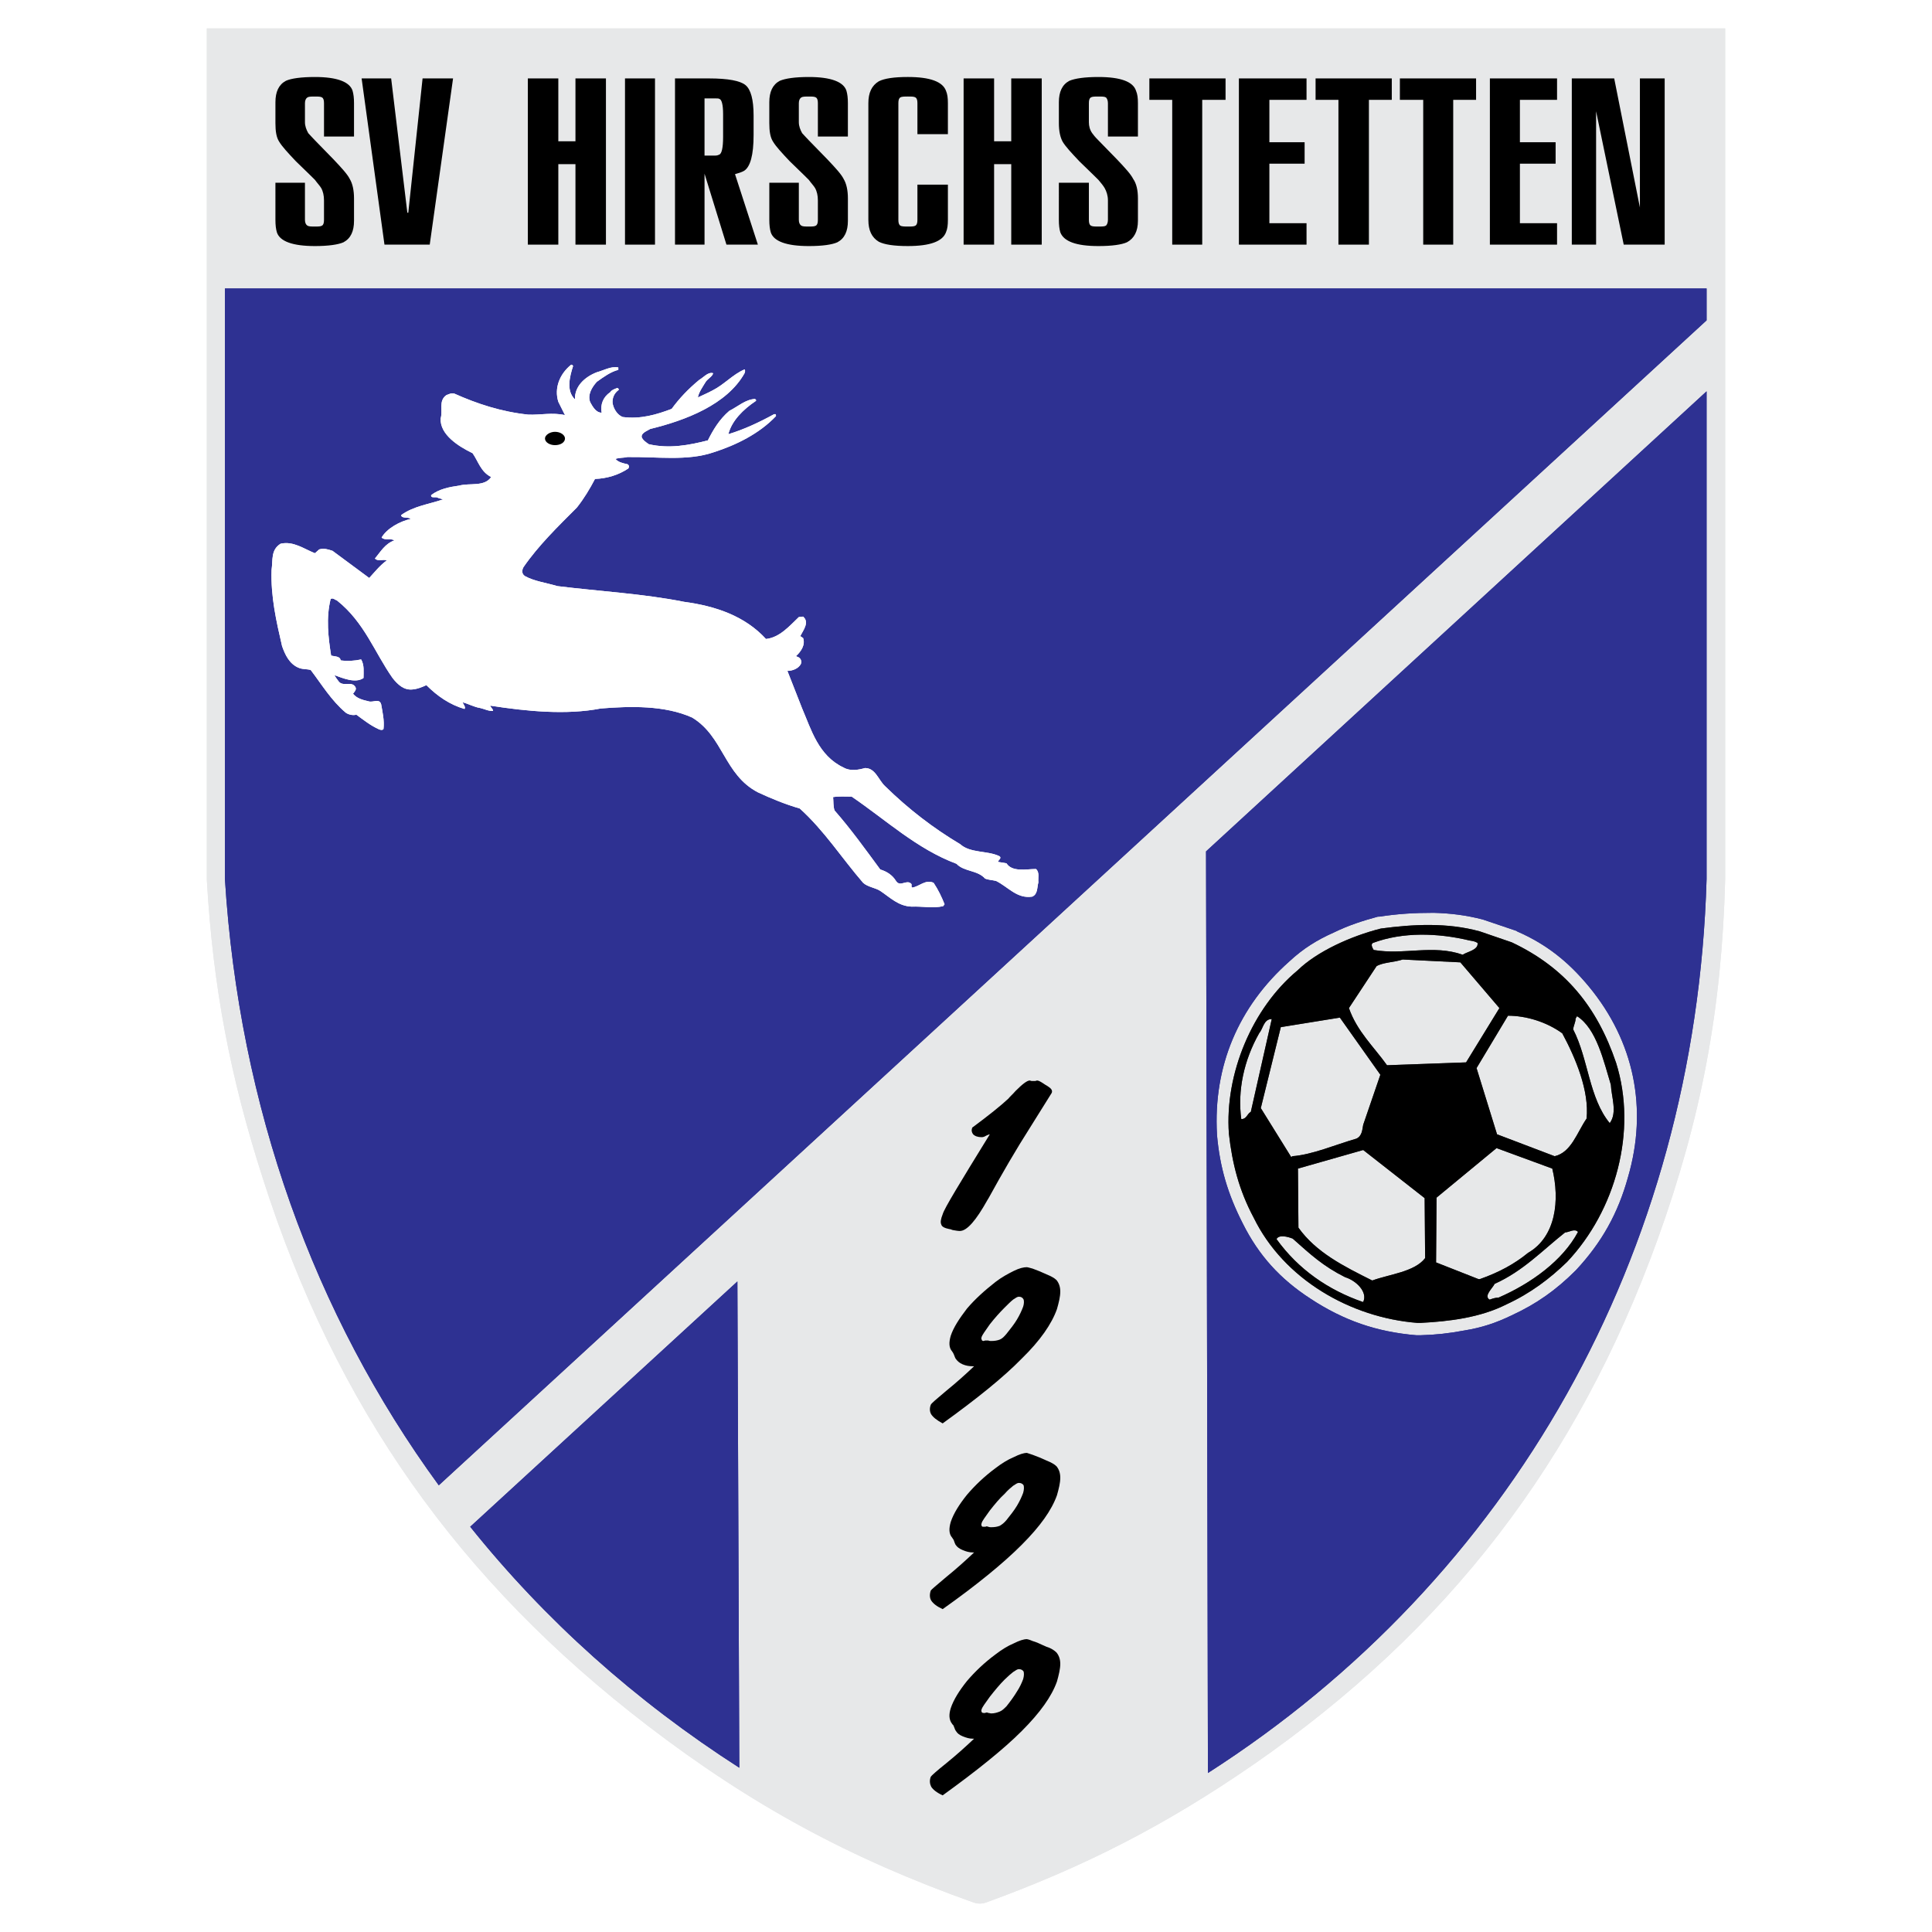
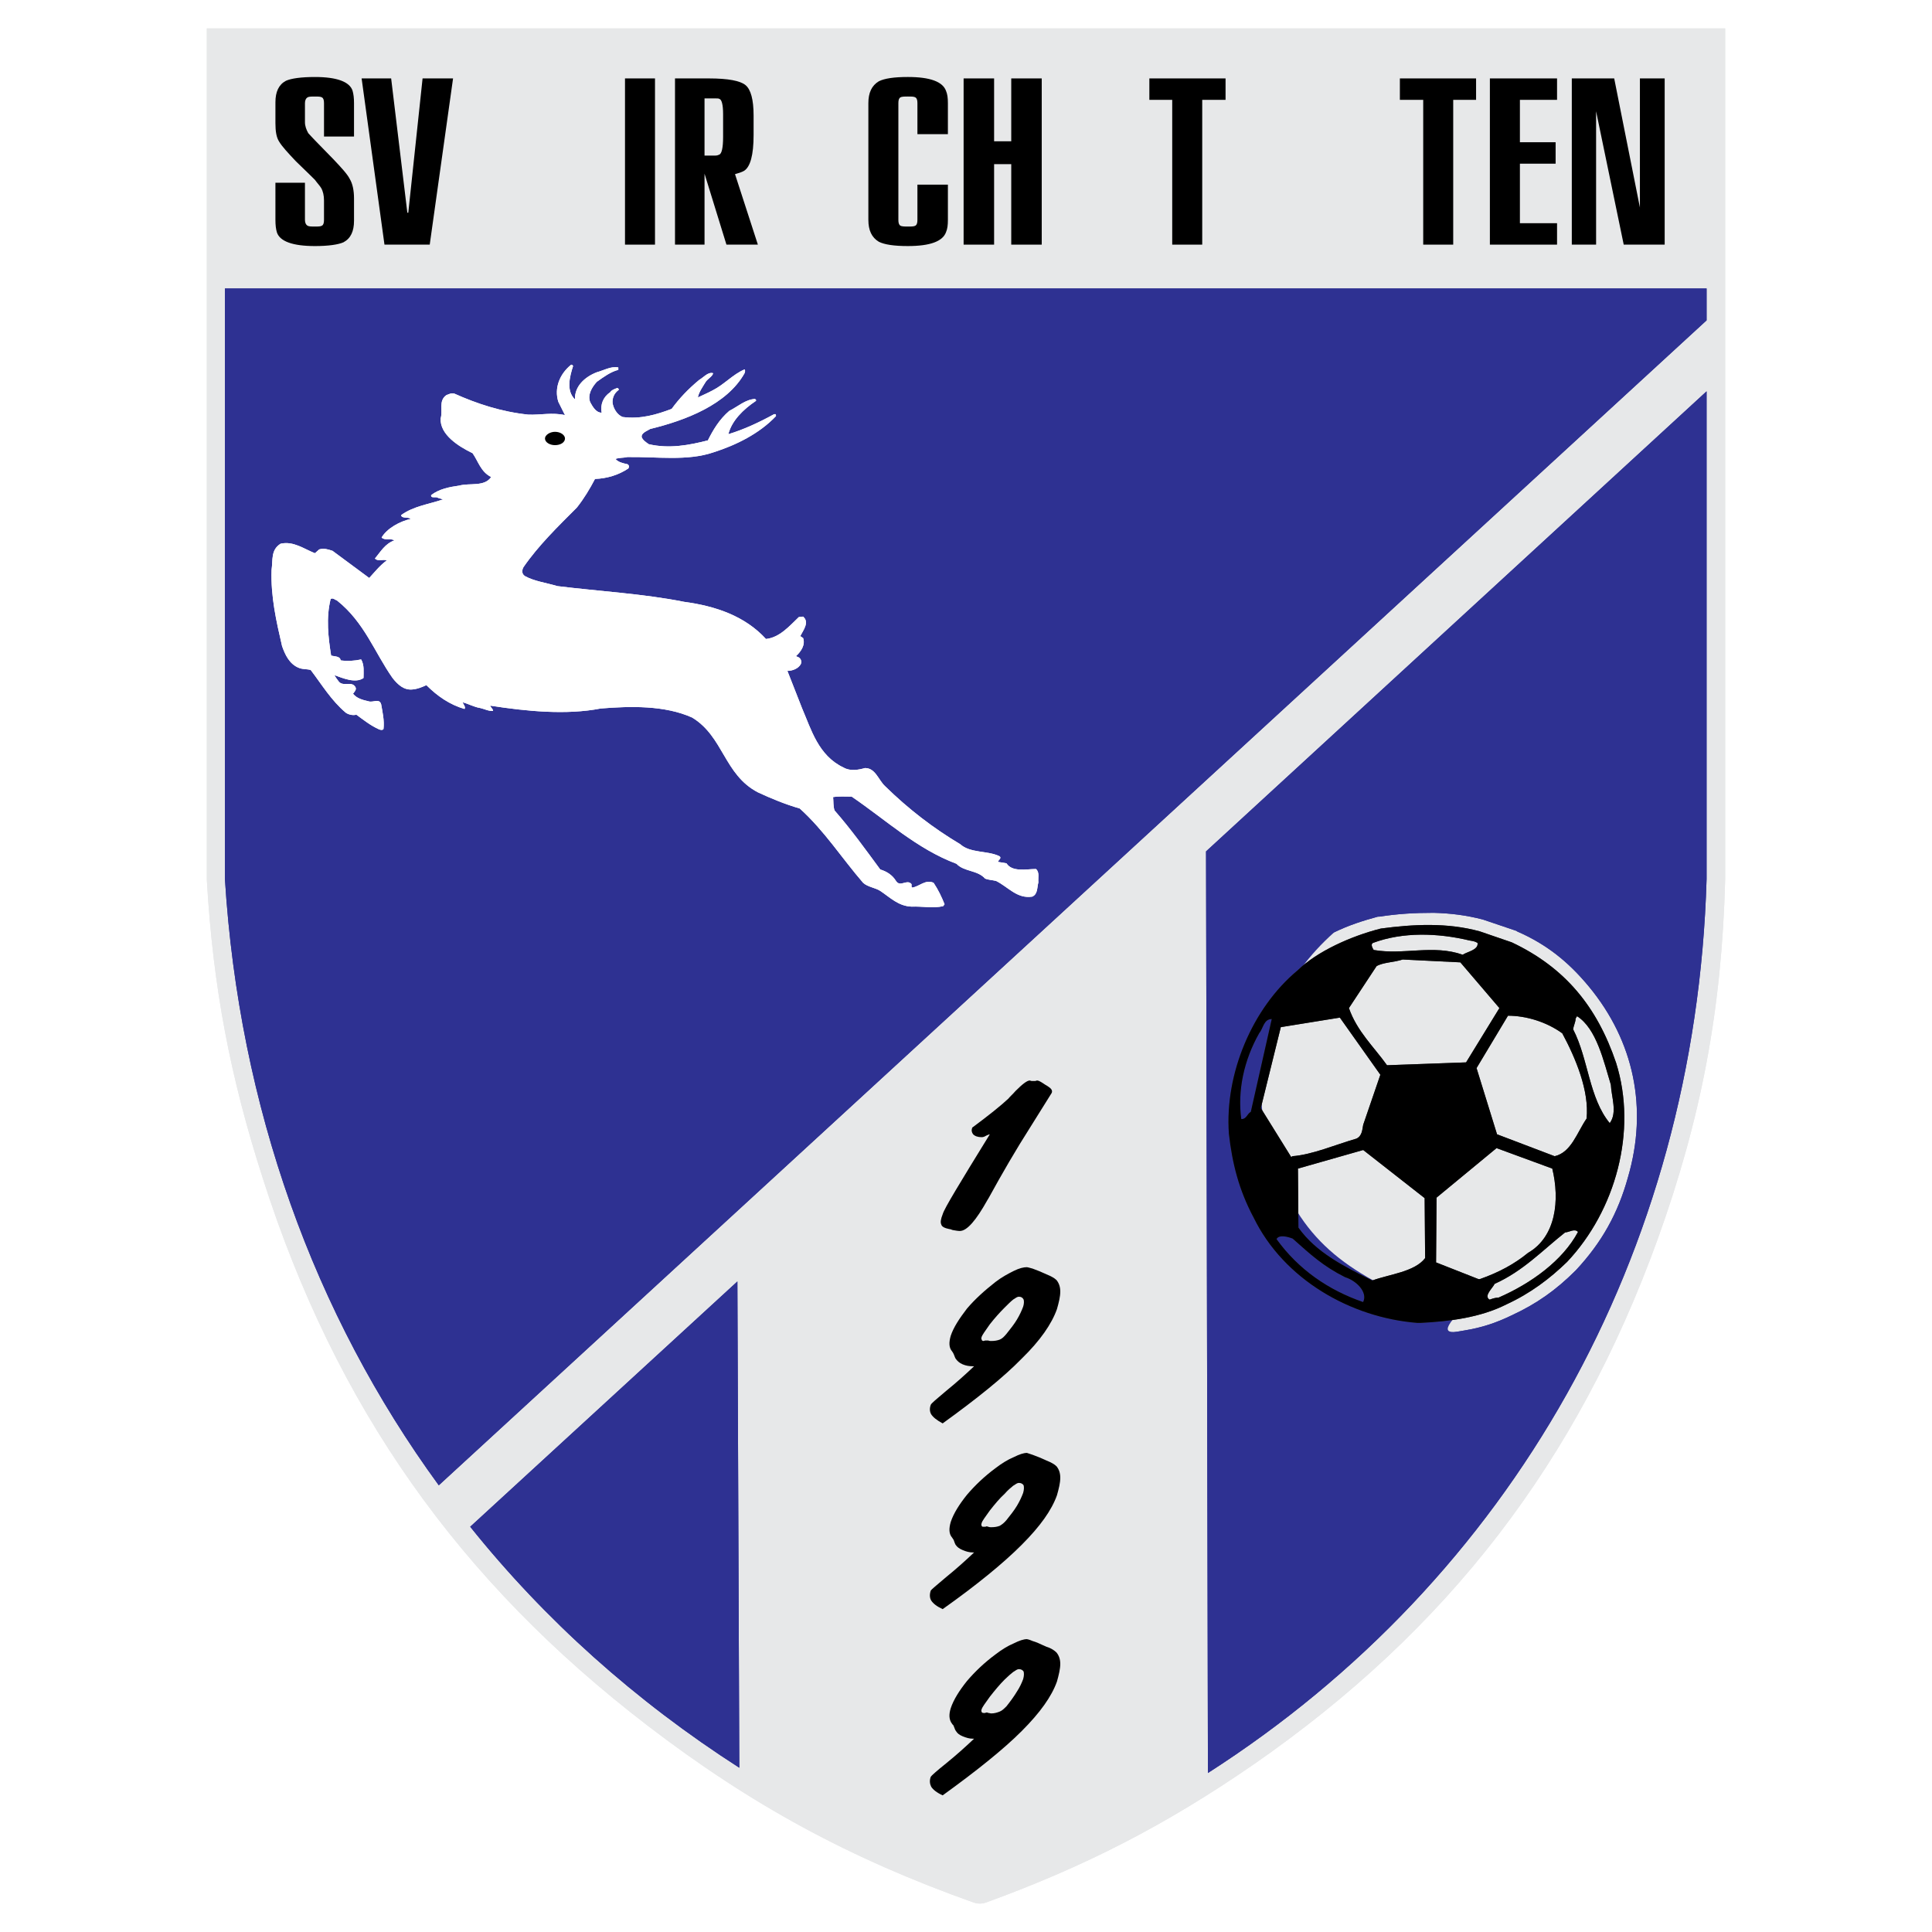
<svg xmlns="http://www.w3.org/2000/svg" version="1.0" id="Layer_1" x="0px" y="0px" width="192.756px" height="192.756px" viewBox="0 0 192.756 192.756" enable-background="new 0 0 192.756 192.756" xml:space="preserve">
  <g>
    <polygon fill-rule="evenodd" clip-rule="evenodd" fill="#FFFFFF" points="0,0 192.756,0 192.756,192.756 0,192.756 0,0  " />
    <path fill-rule="evenodd" clip-rule="evenodd" fill="#E7E8E9" d="M125.078,176.035c19.387-13.447,32.264-30.174,40.295-52.365   c4.371-12.117,6.414-22.998,6.747-35.922V2.834H20.636v84.96c0.618,10.691,2.328,19.672,5.607,29.84   c7.27,22.715,19.482,40.059,38.394,54.551c10.358,7.936,20.195,13.258,32.501,17.629c0.428,0.143,0.808,0.143,1.236,0   C108.305,186.203,116.335,182.068,125.078,176.035L125.078,176.035z" />
    <path fill-rule="evenodd" clip-rule="evenodd" fill="#E7E8E9" d="M125.078,176.035c19.387-13.447,32.264-30.174,40.295-52.365   c4.371-12.117,6.414-22.998,6.747-35.922V2.834H20.636v84.96c0.618,10.691,2.328,19.672,5.607,29.84   c7.27,22.715,19.482,40.059,38.394,54.551c10.358,7.936,20.195,13.258,32.501,17.629c0.428,0.143,0.808,0.143,1.236,0   C108.305,186.203,116.335,182.068,125.078,176.035L125.078,176.035z" />
    <path fill-rule="evenodd" clip-rule="evenodd" fill="#2E3192" d="M43.777,148.189l126.49-116.227v-3.184H22.441V87.7   C23.867,110.461,31.327,131.131,43.777,148.189L43.777,148.189z" />
    <path fill-rule="evenodd" clip-rule="evenodd" fill="#2E3192" d="M43.777,148.189l126.49-116.227v-3.184H22.441V87.7   C23.867,110.461,31.327,131.131,43.777,148.189L43.777,148.189z" />
    <path fill-rule="evenodd" clip-rule="evenodd" fill="#2E3192" d="M73.76,176.367l-0.19-48.516l-26.657,24.473   C54.373,161.637,63.401,169.715,73.76,176.367L73.76,176.367z" />
    <path fill-rule="evenodd" clip-rule="evenodd" fill="#2E3192" d="M73.76,176.367l-0.19-48.516l-26.657,24.473   C54.373,161.637,63.401,169.715,73.76,176.367L73.76,176.367z" />
    <path fill-rule="evenodd" clip-rule="evenodd" d="M27.479,18.23h2.946v3.707c0,0.285,0.095,0.475,0.238,0.57   c0.143,0.095,0.38,0.095,0.76,0.095c0.333,0,0.57,0,0.713-0.095c0.143-0.095,0.19-0.285,0.19-0.57v-1.948   c0-0.475-0.095-0.903-0.285-1.235c-0.143-0.238-0.38-0.475-0.618-0.808c-0.095-0.095-0.712-0.712-1.9-1.853   c-0.808-0.855-1.378-1.473-1.663-1.948c-0.285-0.428-0.38-1.045-0.38-1.853V10.2c0-1.045,0.332-1.758,1.045-2.138   c0.522-0.238,1.521-0.38,2.898-0.38c2.186,0,3.469,0.476,3.754,1.378c0.095,0.333,0.143,0.713,0.143,1.236v3.326h-2.994v-3.326   c0-0.285-0.047-0.476-0.19-0.57c-0.143-0.095-0.38-0.095-0.713-0.095c-0.38,0-0.617,0-0.76,0.095   c-0.143,0.095-0.238,0.285-0.238,0.57v1.9c0,0.38,0.143,0.76,0.333,1.093c0.143,0.142,0.333,0.38,0.665,0.712   c0.618,0.618,1.235,1.283,1.853,1.901c0.808,0.855,1.378,1.473,1.616,1.948c0.285,0.475,0.428,1.14,0.428,1.948v2.233   c0,1.045-0.333,1.758-1.045,2.139c-0.523,0.237-1.521,0.38-2.852,0.38c-2.233,0-3.516-0.475-3.801-1.378   c-0.096-0.333-0.143-0.713-0.143-1.235V18.23L27.479,18.23z" />
    <polygon fill-rule="evenodd" clip-rule="evenodd" points="42.161,7.824 45.202,7.824 42.874,24.407 38.359,24.407 36.079,7.824    39.025,7.824 40.641,21.224 40.735,21.224 42.161,7.824  " />
-     <polygon fill-rule="evenodd" clip-rule="evenodd" points="52.662,7.824 55.704,7.824 55.704,14.096 57.414,14.096 57.414,7.824    60.455,7.824 60.455,24.407 57.414,24.407 57.414,16.377 55.704,16.377 55.704,24.407 52.662,24.407 52.662,7.824  " />
    <polygon fill-rule="evenodd" clip-rule="evenodd" points="65.349,24.407 62.356,24.407 62.356,7.824 65.349,7.824 65.349,24.407     " />
    <path fill-rule="evenodd" clip-rule="evenodd" d="M67.345,24.407V7.824h3.374c1.948,0,3.136,0.238,3.659,0.666   c0.523,0.428,0.808,1.425,0.808,3.041v1.948c0,1.996-0.333,3.184-0.951,3.563c-0.237,0.143-0.57,0.238-0.903,0.333l2.281,7.032   h-3.136l-2.186-7.08v7.08H67.345L67.345,24.407z M70.291,9.819v5.702h1.093c0.142,0,0.285-0.047,0.38-0.095   c0.238-0.095,0.38-0.666,0.38-1.758v-2.281c0-0.95-0.143-1.473-0.38-1.521c-0.047-0.048-0.19-0.048-0.38-0.048H70.291L70.291,9.819   z" />
-     <path fill-rule="evenodd" clip-rule="evenodd" d="M76.753,18.23H79.7v3.707c0,0.285,0.095,0.475,0.237,0.57   c0.143,0.095,0.38,0.095,0.76,0.095c0.333,0,0.57,0,0.713-0.095c0.143-0.095,0.19-0.285,0.19-0.57v-1.948   c0-0.475-0.095-0.903-0.285-1.235c-0.143-0.238-0.38-0.475-0.618-0.808c-0.095-0.095-0.713-0.712-1.9-1.853   c-0.808-0.855-1.378-1.473-1.663-1.948c-0.285-0.428-0.38-1.045-0.38-1.853V10.2c0-1.045,0.333-1.758,1.045-2.138   c0.57-0.238,1.521-0.38,2.898-0.38c2.186,0,3.469,0.476,3.754,1.378c0.095,0.333,0.143,0.713,0.143,1.236v3.326H81.6v-3.326   c0-0.285-0.047-0.476-0.19-0.57c-0.143-0.095-0.38-0.095-0.713-0.095c-0.38,0-0.618,0-0.76,0.095   c-0.143,0.095-0.237,0.285-0.237,0.57v1.9c0,0.38,0.142,0.76,0.333,1.093c0.143,0.142,0.333,0.38,0.665,0.712   c0.618,0.618,1.235,1.283,1.853,1.901c0.808,0.855,1.378,1.473,1.616,1.948c0.285,0.475,0.428,1.14,0.428,1.948v2.233   c0,1.045-0.333,1.758-1.045,2.139c-0.522,0.237-1.473,0.38-2.851,0.38c-2.233,0-3.516-0.475-3.801-1.378   c-0.095-0.333-0.143-0.713-0.143-1.235V18.23L76.753,18.23z" />
    <path fill-rule="evenodd" clip-rule="evenodd" d="M91.531,13.383v-3.088c0-0.285-0.047-0.476-0.19-0.57   c-0.143-0.095-0.38-0.095-0.76-0.095c-0.333,0-0.618,0-0.76,0.095c-0.143,0.095-0.19,0.285-0.19,0.57v11.642   c0,0.285,0.048,0.475,0.19,0.57c0.143,0.095,0.427,0.095,0.76,0.095c0.38,0,0.618,0,0.76-0.095c0.143-0.095,0.19-0.285,0.19-0.57   V18.42h3.041v3.516c0,0.522-0.047,0.903-0.19,1.235c-0.333,0.903-1.568,1.378-3.801,1.378c-1.378,0-2.329-0.143-2.899-0.428   c-0.712-0.428-1.045-1.14-1.045-2.186V10.295c0-1.045,0.333-1.758,1.045-2.186c0.57-0.285,1.521-0.428,2.899-0.428   c2.233,0,3.469,0.476,3.801,1.378c0.143,0.333,0.19,0.713,0.19,1.236v3.088H91.531L91.531,13.383z" />
    <polygon fill-rule="evenodd" clip-rule="evenodd" points="96.14,7.824 99.182,7.824 99.182,14.096 100.892,14.096 100.892,7.824    103.934,7.824 103.934,24.407 100.892,24.407 100.892,16.377 99.182,16.377 99.182,24.407 96.14,24.407 96.14,7.824  " />
-     <path fill-rule="evenodd" clip-rule="evenodd" d="M105.644,18.23h2.994v3.707c0,0.285,0.047,0.475,0.189,0.57   c0.143,0.095,0.381,0.095,0.761,0.095s0.617,0,0.76-0.095c0.096-0.095,0.19-0.285,0.19-0.57v-1.948   c0-0.475-0.143-0.903-0.333-1.235c-0.143-0.238-0.332-0.475-0.617-0.808c-0.096-0.095-0.713-0.712-1.901-1.853   c-0.808-0.855-1.378-1.473-1.663-1.948c-0.237-0.428-0.38-1.045-0.38-1.853V10.2c0-1.045,0.333-1.758,1.046-2.138   c0.57-0.238,1.521-0.38,2.898-0.38c2.233,0,3.469,0.476,3.754,1.378c0.143,0.333,0.189,0.713,0.189,1.236v3.326h-2.993v-3.326   c0-0.285-0.095-0.476-0.19-0.57c-0.143-0.095-0.38-0.095-0.76-0.095s-0.618,0-0.761,0.095c-0.143,0.095-0.189,0.285-0.189,0.57v1.9   c0,0.38,0.095,0.76,0.332,1.093c0.096,0.142,0.285,0.38,0.618,0.712c0.617,0.618,1.235,1.283,1.853,1.901   c0.809,0.855,1.379,1.473,1.616,1.948c0.332,0.475,0.475,1.14,0.475,1.948v2.233c0,1.045-0.38,1.758-1.093,2.139   c-0.522,0.237-1.473,0.38-2.851,0.38c-2.233,0-3.469-0.475-3.802-1.378c-0.095-0.333-0.143-0.713-0.143-1.235V18.23L105.644,18.23z   " />
    <polygon fill-rule="evenodd" clip-rule="evenodd" points="119.946,24.407 116.953,24.407 116.953,9.962 114.672,9.962    114.672,7.824 122.274,7.824 122.274,9.962 119.946,9.962 119.946,24.407  " />
-     <polygon fill-rule="evenodd" clip-rule="evenodd" points="130.353,24.407 123.605,24.407 123.605,7.824 130.353,7.824    130.353,9.962 126.646,9.962 126.646,14.191 130.162,14.191 130.162,16.33 126.646,16.33 126.646,22.269 130.353,22.269    130.353,24.407  " />
-     <polygon fill-rule="evenodd" clip-rule="evenodd" points="136.577,24.407 133.536,24.407 133.536,9.962 131.256,9.962    131.256,7.824 138.858,7.824 138.858,9.962 136.577,9.962 136.577,24.407  " />
    <polygon fill-rule="evenodd" clip-rule="evenodd" points="144.987,24.407 141.994,24.407 141.994,9.962 139.666,9.962    139.666,7.824 147.269,7.824 147.269,9.962 144.987,9.962 144.987,24.407  " />
    <polygon fill-rule="evenodd" clip-rule="evenodd" points="155.347,24.407 148.646,24.407 148.646,7.824 155.347,7.824    155.347,9.962 151.641,9.962 151.641,14.191 155.204,14.191 155.204,16.33 151.641,16.33 151.641,22.269 155.347,22.269    155.347,24.407  " />
    <polygon fill-rule="evenodd" clip-rule="evenodd" points="163.614,20.701 163.614,7.824 166.085,7.824 166.085,24.407    161.999,24.407 159.243,11.103 159.243,24.407 156.819,24.407 156.819,7.824 161.049,7.824 163.614,20.701  " />
-     <path fill-rule="evenodd" clip-rule="evenodd" fill="#2E3192" d="M146.081,132.746c1.758-0.285,3.184-0.76,4.751-1.52   c2.472-1.141,4.42-2.52,6.367-4.467l0.048-0.049c2.566-2.756,4.182-5.654,5.18-9.266c1.995-6.842,0.617-13.543-3.896-19.006   c-2.043-2.472-4.229-4.229-7.175-5.513l-0.048-0.047l-3.374-1.141c-1.663-0.428-3.184-0.618-4.894-0.665   c-1.948,0-3.517,0.095-5.417,0.38c-0.048,0-0.096,0-0.143,0c-1.568,0.428-2.898,0.855-4.372,1.568   c-1.71,0.76-3.089,1.616-4.467,2.898c-5.084,4.513-7.603,10.455-7.223,17.25v0.047c0.285,3.279,1.094,5.939,2.566,8.838   c1.615,3.232,3.754,5.561,6.747,7.508c3.326,2.186,6.605,3.326,10.597,3.658h0.38C143.277,133.174,144.561,133.031,146.081,132.746   L146.081,132.746z M120.326,84.944l0.19,91.947c30.173-19.34,48.657-51.652,49.75-89.19V39.042L120.326,84.944L120.326,84.944z" />
+     <path fill-rule="evenodd" clip-rule="evenodd" fill="#2E3192" d="M146.081,132.746c1.758-0.285,3.184-0.76,4.751-1.52   c2.472-1.141,4.42-2.52,6.367-4.467l0.048-0.049c2.566-2.756,4.182-5.654,5.18-9.266c1.995-6.842,0.617-13.543-3.896-19.006   c-2.043-2.472-4.229-4.229-7.175-5.513l-0.048-0.047l-3.374-1.141c-1.663-0.428-3.184-0.618-4.894-0.665   c-1.948,0-3.517,0.095-5.417,0.38c-0.048,0-0.096,0-0.143,0c-1.568,0.428-2.898,0.855-4.372,1.568   c-5.084,4.513-7.603,10.455-7.223,17.25v0.047c0.285,3.279,1.094,5.939,2.566,8.838   c1.615,3.232,3.754,5.561,6.747,7.508c3.326,2.186,6.605,3.326,10.597,3.658h0.38C143.277,133.174,144.561,133.031,146.081,132.746   L146.081,132.746z M120.326,84.944l0.19,91.947c30.173-19.34,48.657-51.652,49.75-89.19V39.042L120.326,84.944L120.326,84.944z" />
    <path fill-rule="evenodd" clip-rule="evenodd" fill="#2E3192" d="M146.081,132.746c1.758-0.285,3.184-0.76,4.751-1.52   c2.472-1.141,4.42-2.52,6.367-4.467l0.048-0.049c2.566-2.756,4.182-5.654,5.18-9.266c1.995-6.842,0.617-13.543-3.896-19.006   c-2.043-2.472-4.229-4.229-7.175-5.513l-0.048-0.047l-3.374-1.141c-1.663-0.428-3.184-0.618-4.894-0.665   c-1.948,0-3.517,0.095-5.417,0.38c-0.048,0-0.096,0-0.143,0c-1.568,0.428-2.898,0.855-4.372,1.568   c-1.71,0.76-3.089,1.616-4.467,2.898c-5.084,4.513-7.603,10.455-7.223,17.25v0.047c0.285,3.279,1.094,5.939,2.566,8.838   c1.615,3.232,3.754,5.561,6.747,7.508c3.326,2.186,6.605,3.326,10.597,3.658h0.38C143.277,133.174,144.561,133.031,146.081,132.746   L146.081,132.746z M120.326,84.944l0.19,91.947c30.173-19.34,48.657-51.652,49.75-89.19V39.042L120.326,84.944L120.326,84.944z" />
    <path fill-rule="evenodd" clip-rule="evenodd" fill="#414142" d="M141.424,131.986h0.285c2.852-0.143,5.987-0.523,8.601-1.854   c2.376-1.094,4.324-2.566,6.035-4.229c4.847-5.133,7.032-13.068,4.894-19.863c-1.9-5.607-5.084-9.503-10.406-12.021l-3.184-1.093   c-3.278-0.903-6.652-0.712-9.883-0.285c-2.994,0.76-6.367,2.281-8.315,4.182c-4.515,3.752-7.271,10.311-6.843,16.297   c0.333,2.947,0.998,5.607,2.471,8.363C128.071,127.615,134.725,131.463,141.424,131.986L141.424,131.986z M135.96,129.895   c-3.422-1.188-6.415-3.23-8.601-6.271c0.237-0.475,1.14-0.238,1.615-0.047c1.758,1.566,3.041,2.756,5.227,3.848   c1.093,0.332,2.281,1.475,1.806,2.471H135.96L135.96,129.895z M148.599,129.658c-0.569-0.381,0.285-1.094,0.523-1.568   c2.851-1.283,4.751-3.326,7.032-5.133c0.38,0,0.95-0.428,1.283-0.047c-1.521,2.852-4.657,5.131-7.936,6.557   c-0.237,0-0.476,0.049-0.855,0.191H148.599L148.599,129.658z M136.91,127.756c-2.852-1.424-5.607-2.803-7.365-5.273l-0.048-5.893   l6.51-1.854l6.13,4.801l0.048,5.986C141.139,126.902,138.573,127.139,136.91,127.756L136.91,127.756z M147.506,127.615   l-4.229-1.664l0.048-6.463l5.986-4.941l5.56,2.043c0.761,3.137,0.381,6.795-2.423,8.412c-1.331,1.092-2.898,1.947-4.8,2.613   H147.506L147.506,127.615z M128.832,115.451l-3.041-4.895l1.996-8.078l5.892-0.951l4.039,5.701l-1.711,4.99   c-0.095,0.475-0.095,1.094-0.665,1.379c-2.139,0.617-4.419,1.615-6.415,1.758L128.832,115.451L128.832,115.451z M155.109,115.355   l-5.75-2.186l-2.043-6.605l3.136-5.227c1.806,0,3.849,0.617,5.417,1.758c1.33,2.471,2.709,5.75,2.424,8.506   C157.342,112.979,156.772,114.975,155.109,115.355L155.109,115.355z M160.621,112.076c-2.091-2.518-2.139-6.414-3.659-9.361   c0-0.332,0.237-0.713,0.237-1.092l0.143-0.238c1.948,1.236,2.661,4.514,3.374,6.842c0.048,1.189,0.665,2.756-0.095,3.803V112.076   L160.621,112.076z M123.843,111.648c-0.38-2.803,0.237-5.844,1.806-8.6c0.38-0.428,0.428-1.379,1.235-1.379l-2.091,9.266   c-0.332,0.143-0.428,0.713-0.902,0.713H123.843L123.843,111.648z M138.383,106.279c-1.283-1.807-2.993-3.373-3.801-5.703   l2.756-4.181c0.617-0.38,1.758-0.38,2.613-0.665l5.749,0.285l3.896,4.561l-3.326,5.418L138.383,106.279L138.383,106.279z    M145.938,95.255c-2.946-1.045-5.893,0.047-8.886-0.476c-0.048-0.095-0.381-0.57-0.048-0.712c2.946-1.093,6.415-0.998,9.599-0.238   c0.237,0.047,0.475,0.047,0.808,0.238C147.554,94.78,146.318,94.97,145.938,95.255L145.938,95.255z" />
    <path fill-rule="evenodd" clip-rule="evenodd" d="M141.424,131.986h0.285c2.852-0.143,5.987-0.523,8.601-1.854   c2.376-1.094,4.324-2.566,6.035-4.229c4.847-5.133,7.032-13.068,4.894-19.863c-1.9-5.607-5.084-9.503-10.406-12.021l-3.184-1.093   c-3.278-0.903-6.652-0.712-9.883-0.285c-2.994,0.76-6.367,2.281-8.315,4.182c-4.515,3.752-7.271,10.311-6.843,16.297   c0.333,2.947,0.998,5.607,2.471,8.363C128.071,127.615,134.725,131.463,141.424,131.986L141.424,131.986z M135.96,129.895   c-3.422-1.188-6.415-3.23-8.601-6.271c0.237-0.475,1.14-0.238,1.615-0.047c1.758,1.566,3.041,2.756,5.227,3.848   c1.093,0.332,2.281,1.475,1.806,2.471H135.96L135.96,129.895z M148.599,129.658c-0.569-0.381,0.285-1.094,0.523-1.568   c2.851-1.283,4.751-3.326,7.032-5.133c0.38,0,0.95-0.428,1.283-0.047c-1.521,2.852-4.657,5.131-7.936,6.557   c-0.237,0-0.476,0.049-0.855,0.191H148.599L148.599,129.658z M136.91,127.756c-2.852-1.424-5.607-2.803-7.365-5.273l-0.048-5.893   l6.51-1.854l6.13,4.801l0.048,5.986C141.139,126.902,138.573,127.139,136.91,127.756L136.91,127.756z M147.506,127.615   l-4.229-1.664l0.048-6.463l5.986-4.941l5.56,2.043c0.761,3.137,0.381,6.795-2.423,8.412c-1.331,1.092-2.898,1.947-4.8,2.613   H147.506L147.506,127.615z M128.832,115.451l-3.041-4.895l1.996-8.078l5.892-0.951l4.039,5.701l-1.711,4.99   c-0.095,0.475-0.095,1.094-0.665,1.379c-2.139,0.617-4.419,1.615-6.415,1.758L128.832,115.451L128.832,115.451z M155.109,115.355   l-5.75-2.186l-2.043-6.605l3.136-5.227c1.806,0,3.849,0.617,5.417,1.758c1.33,2.471,2.709,5.75,2.424,8.506   C157.342,112.979,156.772,114.975,155.109,115.355L155.109,115.355z M160.621,112.076c-2.091-2.518-2.139-6.414-3.659-9.361   c0-0.332,0.237-0.713,0.237-1.092l0.143-0.238c1.948,1.236,2.661,4.514,3.374,6.842c0.048,1.189,0.665,2.756-0.095,3.803V112.076   L160.621,112.076z M123.843,111.648c-0.38-2.803,0.237-5.844,1.806-8.6c0.38-0.428,0.428-1.379,1.235-1.379l-2.091,9.266   c-0.332,0.143-0.428,0.713-0.902,0.713H123.843L123.843,111.648z M138.383,106.279c-1.283-1.807-2.993-3.373-3.801-5.703   l2.756-4.181c0.617-0.38,1.758-0.38,2.613-0.665l5.749,0.285l3.896,4.561l-3.326,5.418L138.383,106.279L138.383,106.279z    M145.938,95.255c-2.946-1.045-5.893,0.047-8.886-0.476c-0.048-0.095-0.381-0.57-0.048-0.712c2.946-1.093,6.415-0.998,9.599-0.238   c0.237,0.047,0.475,0.047,0.808,0.238C147.554,94.78,146.318,94.97,145.938,95.255L145.938,95.255z" />
    <path fill-rule="evenodd" clip-rule="evenodd" d="M98.754,113.17c-0.048,0-0.19,0.047-0.38,0.143   c-0.143,0.094-0.285,0.143-0.428,0.143l0,0c-0.38,0-0.666-0.096-0.855-0.285c-0.143-0.191-0.19-0.381-0.095-0.666   c1.664-1.236,2.851-2.186,3.612-2.898c0.142-0.189,0.427-0.428,0.712-0.76c0.666-0.666,1.141-1.047,1.426-1.047   c0.048,0,0.095,0.049,0.19,0.049c0.047,0,0.095,0,0.143,0c0.047,0,0.095,0,0.189,0c0.096,0,0.143-0.049,0.19-0.049   c0.143,0,0.333,0.096,0.618,0.285c0.142,0.096,0.284,0.191,0.38,0.238c0.047,0.047,0.095,0.047,0.143,0.096   c0.285,0.189,0.428,0.379,0.332,0.617c0,0-0.713,1.141-2.138,3.422c-1.426,2.232-2.804,4.609-4.134,7.031l-0.143,0.238   c-1.141,2.043-2.043,3.088-2.756,3.088c-0.19,0-0.428-0.047-0.713-0.094c-0.143-0.049-0.237-0.096-0.333-0.096   c-0.475-0.096-0.76-0.238-0.808-0.475c-0.095-0.189-0.048-0.523,0.143-0.998c0.095-0.332,0.522-1.094,1.283-2.375   C96.093,117.494,97.233,115.641,98.754,113.17L98.754,113.17z" />
    <path fill-rule="evenodd" clip-rule="evenodd" d="M94.05,142.012c-0.618-0.332-0.951-0.617-1.141-0.902   c-0.143-0.238-0.19-0.57-0.047-0.951c0.047-0.143,0.57-0.57,1.521-1.377c0.998-0.809,1.9-1.615,2.803-2.471h-0.143   c-0.333,0-0.665-0.049-0.998-0.191s-0.523-0.332-0.666-0.521c-0.047-0.049-0.095-0.143-0.143-0.285   c-0.047-0.143-0.095-0.238-0.143-0.332c-0.047-0.049-0.047-0.096-0.095-0.145c-0.333-0.379-0.333-0.902-0.143-1.566   c0.285-0.855,0.855-1.711,1.616-2.709c0.808-0.951,1.758-1.805,2.851-2.662c0.617-0.475,1.235-0.807,1.806-1.092   s0.998-0.381,1.33-0.381c0.048,0,0.237,0.049,0.57,0.143c0.333,0.143,0.665,0.238,0.95,0.381c0.096,0.047,0.237,0.096,0.428,0.189   c0.476,0.191,0.808,0.381,0.998,0.57c0.237,0.285,0.38,0.666,0.38,1.141c0,0.523-0.143,1.094-0.332,1.758   c-0.523,1.473-1.663,3.137-3.517,4.941C100.132,137.402,97.471,139.541,94.05,142.012L94.05,142.012z M98.896,133.791   c0.332,0,0.617-0.047,0.855-0.143c0.237-0.094,0.428-0.285,0.665-0.57c0.38-0.475,0.76-0.949,1.045-1.426   c0.285-0.475,0.476-0.902,0.618-1.281c0.095-0.285,0.095-0.57,0.048-0.713c-0.096-0.191-0.238-0.285-0.476-0.285   c-0.143,0-0.285,0.094-0.57,0.285c-0.237,0.189-0.522,0.475-0.855,0.807c-0.475,0.477-0.95,0.998-1.473,1.664   c-0.476,0.664-0.761,1.092-0.808,1.234c-0.048,0.143-0.048,0.238,0,0.285c0,0.096,0.095,0.143,0.189,0.143   c0.048,0,0.096-0.047,0.143-0.047c0.096,0,0.143,0,0.19,0c0,0,0.048,0,0.143,0C98.706,133.791,98.801,133.791,98.896,133.791   L98.896,133.791z" />
    <path fill-rule="evenodd" clip-rule="evenodd" d="M94.05,160.543c-0.618-0.285-0.951-0.568-1.141-0.854   c-0.143-0.238-0.19-0.57-0.047-0.998c0.047-0.096,0.57-0.523,1.521-1.332c0.998-0.807,1.9-1.615,2.803-2.471h-0.143   c-0.333,0-0.665-0.094-0.998-0.236s-0.523-0.285-0.666-0.477c-0.047-0.047-0.095-0.143-0.143-0.285   c-0.047-0.143-0.095-0.285-0.143-0.332c-0.047-0.047-0.047-0.096-0.095-0.143c-0.333-0.381-0.333-0.902-0.143-1.568   c0.285-0.855,0.855-1.758,1.616-2.707c0.808-0.951,1.758-1.854,2.851-2.662c0.617-0.475,1.235-0.855,1.806-1.092   c0.57-0.285,0.998-0.428,1.33-0.428c0.048,0,0.237,0.094,0.57,0.189c0.333,0.143,0.665,0.238,0.95,0.379   c0.096,0.049,0.237,0.096,0.428,0.191c0.476,0.189,0.808,0.381,0.998,0.57c0.237,0.285,0.38,0.664,0.38,1.141   c0,0.521-0.143,1.092-0.332,1.758c-0.523,1.473-1.663,3.088-3.517,4.941C100.132,155.936,97.471,158.121,94.05,160.543   L94.05,160.543z M98.896,152.371c0.332,0,0.617-0.047,0.855-0.143c0.237-0.143,0.428-0.285,0.665-0.57   c0.38-0.475,0.76-0.951,1.045-1.426s0.476-0.902,0.618-1.283c0.095-0.332,0.095-0.57,0.048-0.76   c-0.096-0.143-0.238-0.238-0.476-0.238c-0.143,0-0.285,0.096-0.57,0.285c-0.237,0.191-0.522,0.428-0.855,0.809   c-0.475,0.428-0.95,0.998-1.473,1.662c-0.476,0.666-0.761,1.047-0.808,1.236c-0.048,0.143-0.048,0.238,0,0.285   c0,0.096,0.095,0.096,0.189,0.096c0.048,0,0.096,0,0.143,0c0.096,0,0.143-0.049,0.19-0.049c0,0,0.048,0.049,0.143,0.049   C98.706,152.371,98.801,152.371,98.896,152.371L98.896,152.371z" />
    <path fill-rule="evenodd" clip-rule="evenodd" d="M94.05,179.123c-0.618-0.285-0.951-0.57-1.141-0.855   c-0.143-0.285-0.19-0.617-0.047-0.998c0.047-0.096,0.57-0.57,1.521-1.33c0.998-0.809,1.9-1.615,2.803-2.471h-0.143   c-0.333,0-0.665-0.096-0.998-0.238s-0.523-0.285-0.666-0.521c-0.047-0.049-0.095-0.143-0.143-0.285   c-0.047-0.143-0.095-0.238-0.143-0.334c-0.047,0-0.047-0.047-0.095-0.094c-0.333-0.428-0.333-0.951-0.143-1.568   c0.285-0.855,0.855-1.758,1.616-2.709c0.808-0.949,1.758-1.854,2.851-2.66c0.617-0.477,1.235-0.855,1.806-1.094   c0.57-0.285,0.998-0.428,1.33-0.428c0.048,0,0.237,0.047,0.57,0.189c0.333,0.096,0.665,0.238,0.95,0.381   c0.096,0.047,0.237,0.096,0.428,0.189c0.476,0.143,0.808,0.381,0.998,0.57c0.237,0.285,0.38,0.666,0.38,1.141   c0,0.477-0.143,1.094-0.332,1.758c-0.523,1.475-1.663,3.09-3.517,4.943C100.132,174.514,97.471,176.652,94.05,179.123   L94.05,179.123z M98.896,170.949c0.332,0,0.617-0.094,0.855-0.189c0.237-0.096,0.428-0.285,0.665-0.523   c0.38-0.475,0.76-0.996,1.045-1.473c0.285-0.428,0.476-0.855,0.618-1.234c0.095-0.334,0.095-0.57,0.048-0.76   c-0.096-0.143-0.238-0.238-0.476-0.238c-0.143,0-0.285,0.096-0.57,0.285c-0.237,0.189-0.522,0.428-0.855,0.76   c-0.475,0.475-0.95,1.045-1.473,1.711c-0.476,0.666-0.761,1.045-0.808,1.234c-0.048,0.096-0.048,0.191,0,0.285   c0,0.049,0.095,0.096,0.189,0.096c0.048,0,0.096,0,0.143,0c0.096-0.047,0.143-0.047,0.19-0.047c0,0,0.048,0,0.143,0.047   C98.706,170.902,98.801,170.949,98.896,170.949L98.896,170.949z" />
    <path fill-rule="evenodd" clip-rule="evenodd" fill="#FFFFFF" d="M71.099,38.948c1.14-0.57,2.043-1.616,3.184-2.091   c0.095,0.095,0.047,0.237,0,0.38c-1.758,3.136-5.892,4.704-9.409,5.56c-0.285,0.19-0.903,0.38-0.855,0.808   c0.095,0.285,0.428,0.523,0.713,0.713c2.043,0.475,4.039,0.095,5.892-0.38c0.523-1.045,1.141-2.091,2.139-2.946   c0.855-0.428,1.615-1.141,2.566-1.188c0.047,0.047,0.143,0.095,0.095,0.19c-1.283,0.855-2.423,1.996-2.756,3.326   c1.568-0.476,3.088-1.188,4.562-1.996h0.143c0.047,0.048,0.047,0.095,0.047,0.19c-1.663,1.758-3.991,2.898-6.225,3.611   c-2.614,0.902-5.702,0.427-8.601,0.475c-0.38,0.095-0.808,0.047-1.188,0.19c0.285,0.333,0.76,0.428,1.188,0.522   c0.19,0.095,0.19,0.285,0.095,0.428c-0.998,0.666-2.139,0.998-3.326,1.045c-0.523,0.998-1.093,1.948-1.806,2.851   c-1.901,1.901-3.849,3.801-5.322,5.939c-0.143,0.238-0.238,0.666,0.142,0.903c0.95,0.523,2.139,0.666,3.231,0.998   c4.229,0.522,8.601,0.76,12.64,1.568c3.184,0.428,6.082,1.426,8.173,3.707c1.378-0.143,2.376-1.331,3.279-2.186l0.427-0.047   c0.666,0.57,0,1.378-0.285,1.948l0.285,0.19c0.238,0.666-0.19,1.331-0.712,1.806c0.047,0,0.047,0.048,0.095,0.048   c0.38,0.095,0.523,0.475,0.38,0.76c-0.238,0.427-0.808,0.665-1.331,0.665l1.473,3.754c0.903,2.091,1.615,4.704,4.134,5.892   c0.666,0.38,1.473,0.237,2.138,0.047c1.045,0,1.331,1.188,1.996,1.806c2.329,2.281,4.799,4.182,7.508,5.797   c0.998,0.903,2.709,0.618,3.896,1.188c0.285,0.19-0.095,0.38-0.143,0.57l0.855,0.143c0.57,0.903,1.995,0.57,2.946,0.57   c0.38,0.333,0.189,0.903,0.237,1.331c-0.143,0.522-0.048,1.188-0.618,1.425c-1.521,0.238-2.423-0.998-3.611-1.568   c-0.38-0.095-0.76-0.095-1.093-0.238c-0.76-0.855-2.09-0.665-2.851-1.473c-3.944-1.473-7.033-4.372-10.454-6.7   c-0.665,0-1.283-0.047-1.853,0.047c0.048,0.476,0,0.903,0.143,1.331c1.663,1.901,3.089,3.896,4.562,5.892   c0.618,0.19,1.188,0.523,1.568,1.141c0.428,0.665,1.045-0.19,1.521,0.285c0.095,0.095-0.048,0.285,0.095,0.38   c0.713-0.095,1.331-0.855,2.139-0.475c0.475,0.713,0.808,1.426,1.093,2.138l-0.143,0.19c-0.998,0.237-2.091,0-3.136,0.047   c-1.331-0.047-2.138-0.903-3.136-1.568c-0.522-0.333-1.235-0.38-1.71-0.808c-2.138-2.471-3.849-5.179-6.32-7.413   c-1.473-0.428-2.851-0.998-4.182-1.616c-3.374-1.758-3.421-5.56-6.557-7.46c-2.756-1.235-6.177-1.141-9.123-0.903   c-3.421,0.665-7.365,0.285-11.024-0.285c0.047,0.19,0.285,0.333,0.285,0.522c-0.428,0.048-0.855-0.19-1.283-0.285   c-0.617-0.095-1.188-0.428-1.758-0.57c0.095,0.237,0.333,0.475,0.19,0.665c-1.473-0.428-2.708-1.283-3.802-2.376   c-0.427,0.19-0.855,0.38-1.378,0.428c-0.855,0.095-1.473-0.475-1.996-1.14c-1.805-2.566-2.803-5.56-5.559-7.746   c-0.19-0.047-0.38-0.285-0.618-0.143c-0.476,1.901-0.238,3.849,0.047,5.655c0.38,0.095,0.903,0.047,0.951,0.475   c0.713,0.095,1.377,0.047,2.043-0.095c0.333,0.57,0.237,1.236,0.237,1.854c-0.808,0.57-2.091,0-2.898-0.285   c0.095,0.19,0.238,0.38,0.38,0.57c0.427,0.665,1.331-0.048,1.71,0.618c0.143,0.237-0.095,0.475-0.238,0.665   c0.38,0.475,0.951,0.618,1.568,0.76c0.428,0.143,1.045-0.333,1.236,0.285c0.142,0.808,0.332,1.616,0.237,2.471   c-0.095,0.143-0.285,0.095-0.428,0.048c-0.855-0.38-1.568-0.951-2.281-1.473c-0.333,0.095-0.76,0-1.045-0.19   c-1.473-1.235-2.423-2.851-3.517-4.277c-0.38-0.095-0.76-0.047-1.14-0.19c-0.998-0.38-1.426-1.378-1.711-2.186   c-0.57-2.471-1.14-4.942-1.045-7.603c0.143-0.998-0.095-1.996,0.902-2.613c1.284-0.285,2.329,0.522,3.421,0.95l0.428-0.38   c0.475-0.143,0.903,0,1.331,0.143l3.659,2.708c0.57-0.618,1.045-1.236,1.758-1.758c-0.38-0.143-0.903,0.143-1.188-0.19   c0.57-0.666,0.998-1.473,1.948-1.806c-0.428-0.238-0.95,0.047-1.283-0.285c0.571-0.95,1.853-1.616,2.898-1.853   c-0.237-0.238-0.902,0-0.95-0.38c1.235-0.903,2.804-1.093,4.182-1.568l-0.475-0.143c-0.238-0.19-0.76,0.095-0.712-0.285   c0.808-0.618,1.806-0.808,2.803-0.95c1.045-0.285,2.518,0.142,3.184-0.855c-1.045-0.523-1.283-1.568-1.853-2.376   c-1.378-0.665-3.279-1.853-3.184-3.469c0.237-0.808-0.238-1.758,0.57-2.328c0.285-0.095,0.475-0.238,0.808-0.143   c2.233,0.998,4.657,1.806,7.365,2.091c1.235,0.047,2.375-0.238,3.659,0.047l-0.665-1.331c-0.428-1.378,0.143-2.756,1.235-3.659   c0.095-0.095,0.19,0,0.237,0.095c-0.333,1.045-0.712,2.471,0.19,3.326c-0.048-1.283,0.95-2.233,2.186-2.708   c0.713-0.19,1.378-0.618,2.138-0.476v0.238c-0.76,0.19-1.473,0.713-2.138,1.188c-0.523,0.57-0.951,1.331-0.665,2.043   c0.237,0.428,0.57,1.045,1.14,1.045c-0.143-0.808,0.143-1.568,0.855-2.043c0.143-0.238,0.475-0.333,0.713-0.428   c0.095,0.047,0.142,0.095,0.142,0.19c-0.475,0.333-0.665,0.855-0.618,1.331c0.095,0.523,0.428,1.141,0.998,1.378   c1.806,0.238,3.374-0.237,4.895-0.808c0.76-1.045,1.663-1.996,2.756-2.898c0.428-0.238,0.855-0.808,1.378-0.666   c-0.047,0.333-0.57,0.57-0.76,0.903c-0.286,0.475-0.666,0.998-0.76,1.521C70.101,39.423,70.576,39.232,71.099,38.948L71.099,38.948   z" />
    <path fill-rule="evenodd" clip-rule="evenodd" fill="#FFFFFF" d="M71.099,38.948c1.14-0.57,2.043-1.616,3.184-2.091   c0.095,0.095,0.047,0.237,0,0.38c-1.758,3.136-5.892,4.704-9.409,5.56c-0.285,0.19-0.903,0.38-0.855,0.808   c0.095,0.285,0.428,0.523,0.713,0.713c2.043,0.475,4.039,0.095,5.892-0.38c0.523-1.045,1.141-2.091,2.139-2.946   c0.855-0.428,1.615-1.141,2.566-1.188c0.047,0.047,0.143,0.095,0.095,0.19c-1.283,0.855-2.423,1.996-2.756,3.326   c1.568-0.476,3.088-1.188,4.562-1.996h0.143c0.047,0.048,0.047,0.095,0.047,0.19c-1.663,1.758-3.991,2.898-6.225,3.611   c-2.614,0.902-5.702,0.427-8.601,0.475c-0.38,0.095-0.808,0.047-1.188,0.19c0.285,0.333,0.76,0.428,1.188,0.522   c0.19,0.095,0.19,0.285,0.095,0.428c-0.998,0.666-2.139,0.998-3.326,1.045c-0.523,0.998-1.093,1.948-1.806,2.851   c-1.901,1.901-3.849,3.801-5.322,5.939c-0.143,0.238-0.238,0.666,0.142,0.903c0.95,0.523,2.139,0.666,3.231,0.998   c4.229,0.522,8.601,0.76,12.64,1.568c3.184,0.428,6.082,1.426,8.173,3.707c1.378-0.143,2.376-1.331,3.279-2.186l0.427-0.047   c0.666,0.57,0,1.378-0.285,1.948l0.285,0.19c0.238,0.666-0.19,1.331-0.712,1.806c0.047,0,0.047,0.048,0.095,0.048   c0.38,0.095,0.523,0.475,0.38,0.76c-0.238,0.427-0.808,0.665-1.331,0.665l1.473,3.754c0.903,2.091,1.615,4.704,4.134,5.892   c0.666,0.38,1.473,0.237,2.138,0.047c1.045,0,1.331,1.188,1.996,1.806c2.329,2.281,4.799,4.182,7.508,5.797   c0.998,0.903,2.709,0.618,3.896,1.188c0.285,0.19-0.095,0.38-0.143,0.57l0.855,0.143c0.57,0.903,1.995,0.57,2.946,0.57   c0.38,0.333,0.189,0.903,0.237,1.331c-0.143,0.522-0.048,1.188-0.618,1.425c-1.521,0.238-2.423-0.998-3.611-1.568   c-0.38-0.095-0.76-0.095-1.093-0.238c-0.76-0.855-2.09-0.665-2.851-1.473c-3.944-1.473-7.033-4.372-10.454-6.7   c-0.665,0-1.283-0.047-1.853,0.047c0.048,0.476,0,0.903,0.143,1.331c1.663,1.901,3.089,3.896,4.562,5.892   c0.618,0.19,1.188,0.523,1.568,1.141c0.428,0.665,1.045-0.19,1.521,0.285c0.095,0.095-0.048,0.285,0.095,0.38   c0.713-0.095,1.331-0.855,2.139-0.475c0.475,0.713,0.808,1.426,1.093,2.138l-0.143,0.19c-0.998,0.237-2.091,0-3.136,0.047   c-1.331-0.047-2.138-0.903-3.136-1.568c-0.522-0.333-1.235-0.38-1.71-0.808c-2.138-2.471-3.849-5.179-6.32-7.413   c-1.473-0.428-2.851-0.998-4.182-1.616c-3.374-1.758-3.421-5.56-6.557-7.46c-2.756-1.235-6.177-1.141-9.123-0.903   c-3.421,0.665-7.365,0.285-11.024-0.285c0.047,0.19,0.285,0.333,0.285,0.522c-0.428,0.048-0.855-0.19-1.283-0.285   c-0.617-0.095-1.188-0.428-1.758-0.57c0.095,0.237,0.333,0.475,0.19,0.665c-1.473-0.428-2.708-1.283-3.802-2.376   c-0.427,0.19-0.855,0.38-1.378,0.428c-0.855,0.095-1.473-0.475-1.996-1.14c-1.805-2.566-2.803-5.56-5.559-7.746   c-0.19-0.047-0.38-0.285-0.618-0.143c-0.476,1.901-0.238,3.849,0.047,5.655c0.38,0.095,0.903,0.047,0.951,0.475   c0.713,0.095,1.377,0.047,2.043-0.095c0.333,0.57,0.237,1.236,0.237,1.854c-0.808,0.57-2.091,0-2.898-0.285   c0.095,0.19,0.238,0.38,0.38,0.57c0.427,0.665,1.331-0.048,1.71,0.618c0.143,0.237-0.095,0.475-0.238,0.665   c0.38,0.475,0.951,0.618,1.568,0.76c0.428,0.143,1.045-0.333,1.236,0.285c0.142,0.808,0.332,1.616,0.237,2.471   c-0.095,0.143-0.285,0.095-0.428,0.048c-0.855-0.38-1.568-0.951-2.281-1.473c-0.333,0.095-0.76,0-1.045-0.19   c-1.473-1.235-2.423-2.851-3.517-4.277c-0.38-0.095-0.76-0.047-1.14-0.19c-0.998-0.38-1.426-1.378-1.711-2.186   c-0.57-2.471-1.14-4.942-1.045-7.603c0.143-0.998-0.095-1.996,0.902-2.613c1.284-0.285,2.329,0.522,3.421,0.95l0.428-0.38   c0.475-0.143,0.903,0,1.331,0.143l3.659,2.708c0.57-0.618,1.045-1.236,1.758-1.758c-0.38-0.143-0.903,0.143-1.188-0.19   c0.57-0.666,0.998-1.473,1.948-1.806c-0.428-0.238-0.95,0.047-1.283-0.285c0.571-0.95,1.853-1.616,2.898-1.853   c-0.237-0.238-0.902,0-0.95-0.38c1.235-0.903,2.804-1.093,4.182-1.568l-0.475-0.143c-0.238-0.19-0.76,0.095-0.712-0.285   c0.808-0.618,1.806-0.808,2.803-0.95c1.045-0.285,2.518,0.142,3.184-0.855c-1.045-0.523-1.283-1.568-1.853-2.376   c-1.378-0.665-3.279-1.853-3.184-3.469c0.237-0.808-0.238-1.758,0.57-2.328c0.285-0.095,0.475-0.238,0.808-0.143   c2.233,0.998,4.657,1.806,7.365,2.091c1.235,0.047,2.375-0.238,3.659,0.047l-0.665-1.331c-0.428-1.378,0.143-2.756,1.235-3.659   c0.095-0.095,0.19,0,0.237,0.095c-0.333,1.045-0.712,2.471,0.19,3.326c-0.048-1.283,0.95-2.233,2.186-2.708   c0.713-0.19,1.378-0.618,2.138-0.476v0.238c-0.76,0.19-1.473,0.713-2.138,1.188c-0.523,0.57-0.951,1.331-0.665,2.043   c0.237,0.428,0.57,1.045,1.14,1.045c-0.143-0.808,0.143-1.568,0.855-2.043c0.143-0.238,0.475-0.333,0.713-0.428   c0.095,0.047,0.142,0.095,0.142,0.19c-0.475,0.333-0.665,0.855-0.618,1.331c0.095,0.523,0.428,1.141,0.998,1.378   c1.806,0.238,3.374-0.237,4.895-0.808c0.76-1.045,1.663-1.996,2.756-2.898c0.428-0.238,0.855-0.808,1.378-0.666   c-0.047,0.333-0.57,0.57-0.76,0.903c-0.286,0.475-0.666,0.998-0.76,1.521C70.101,39.423,70.576,39.232,71.099,38.948L71.099,38.948   z" />
    <path fill-rule="evenodd" clip-rule="evenodd" d="M55.371,43.082c-0.522,0-0.998,0.333-0.998,0.665c0,0.38,0.475,0.666,0.998,0.666   c0.57,0,0.998-0.285,0.998-0.666C56.369,43.414,55.941,43.082,55.371,43.082L55.371,43.082z" />
  </g>
</svg>